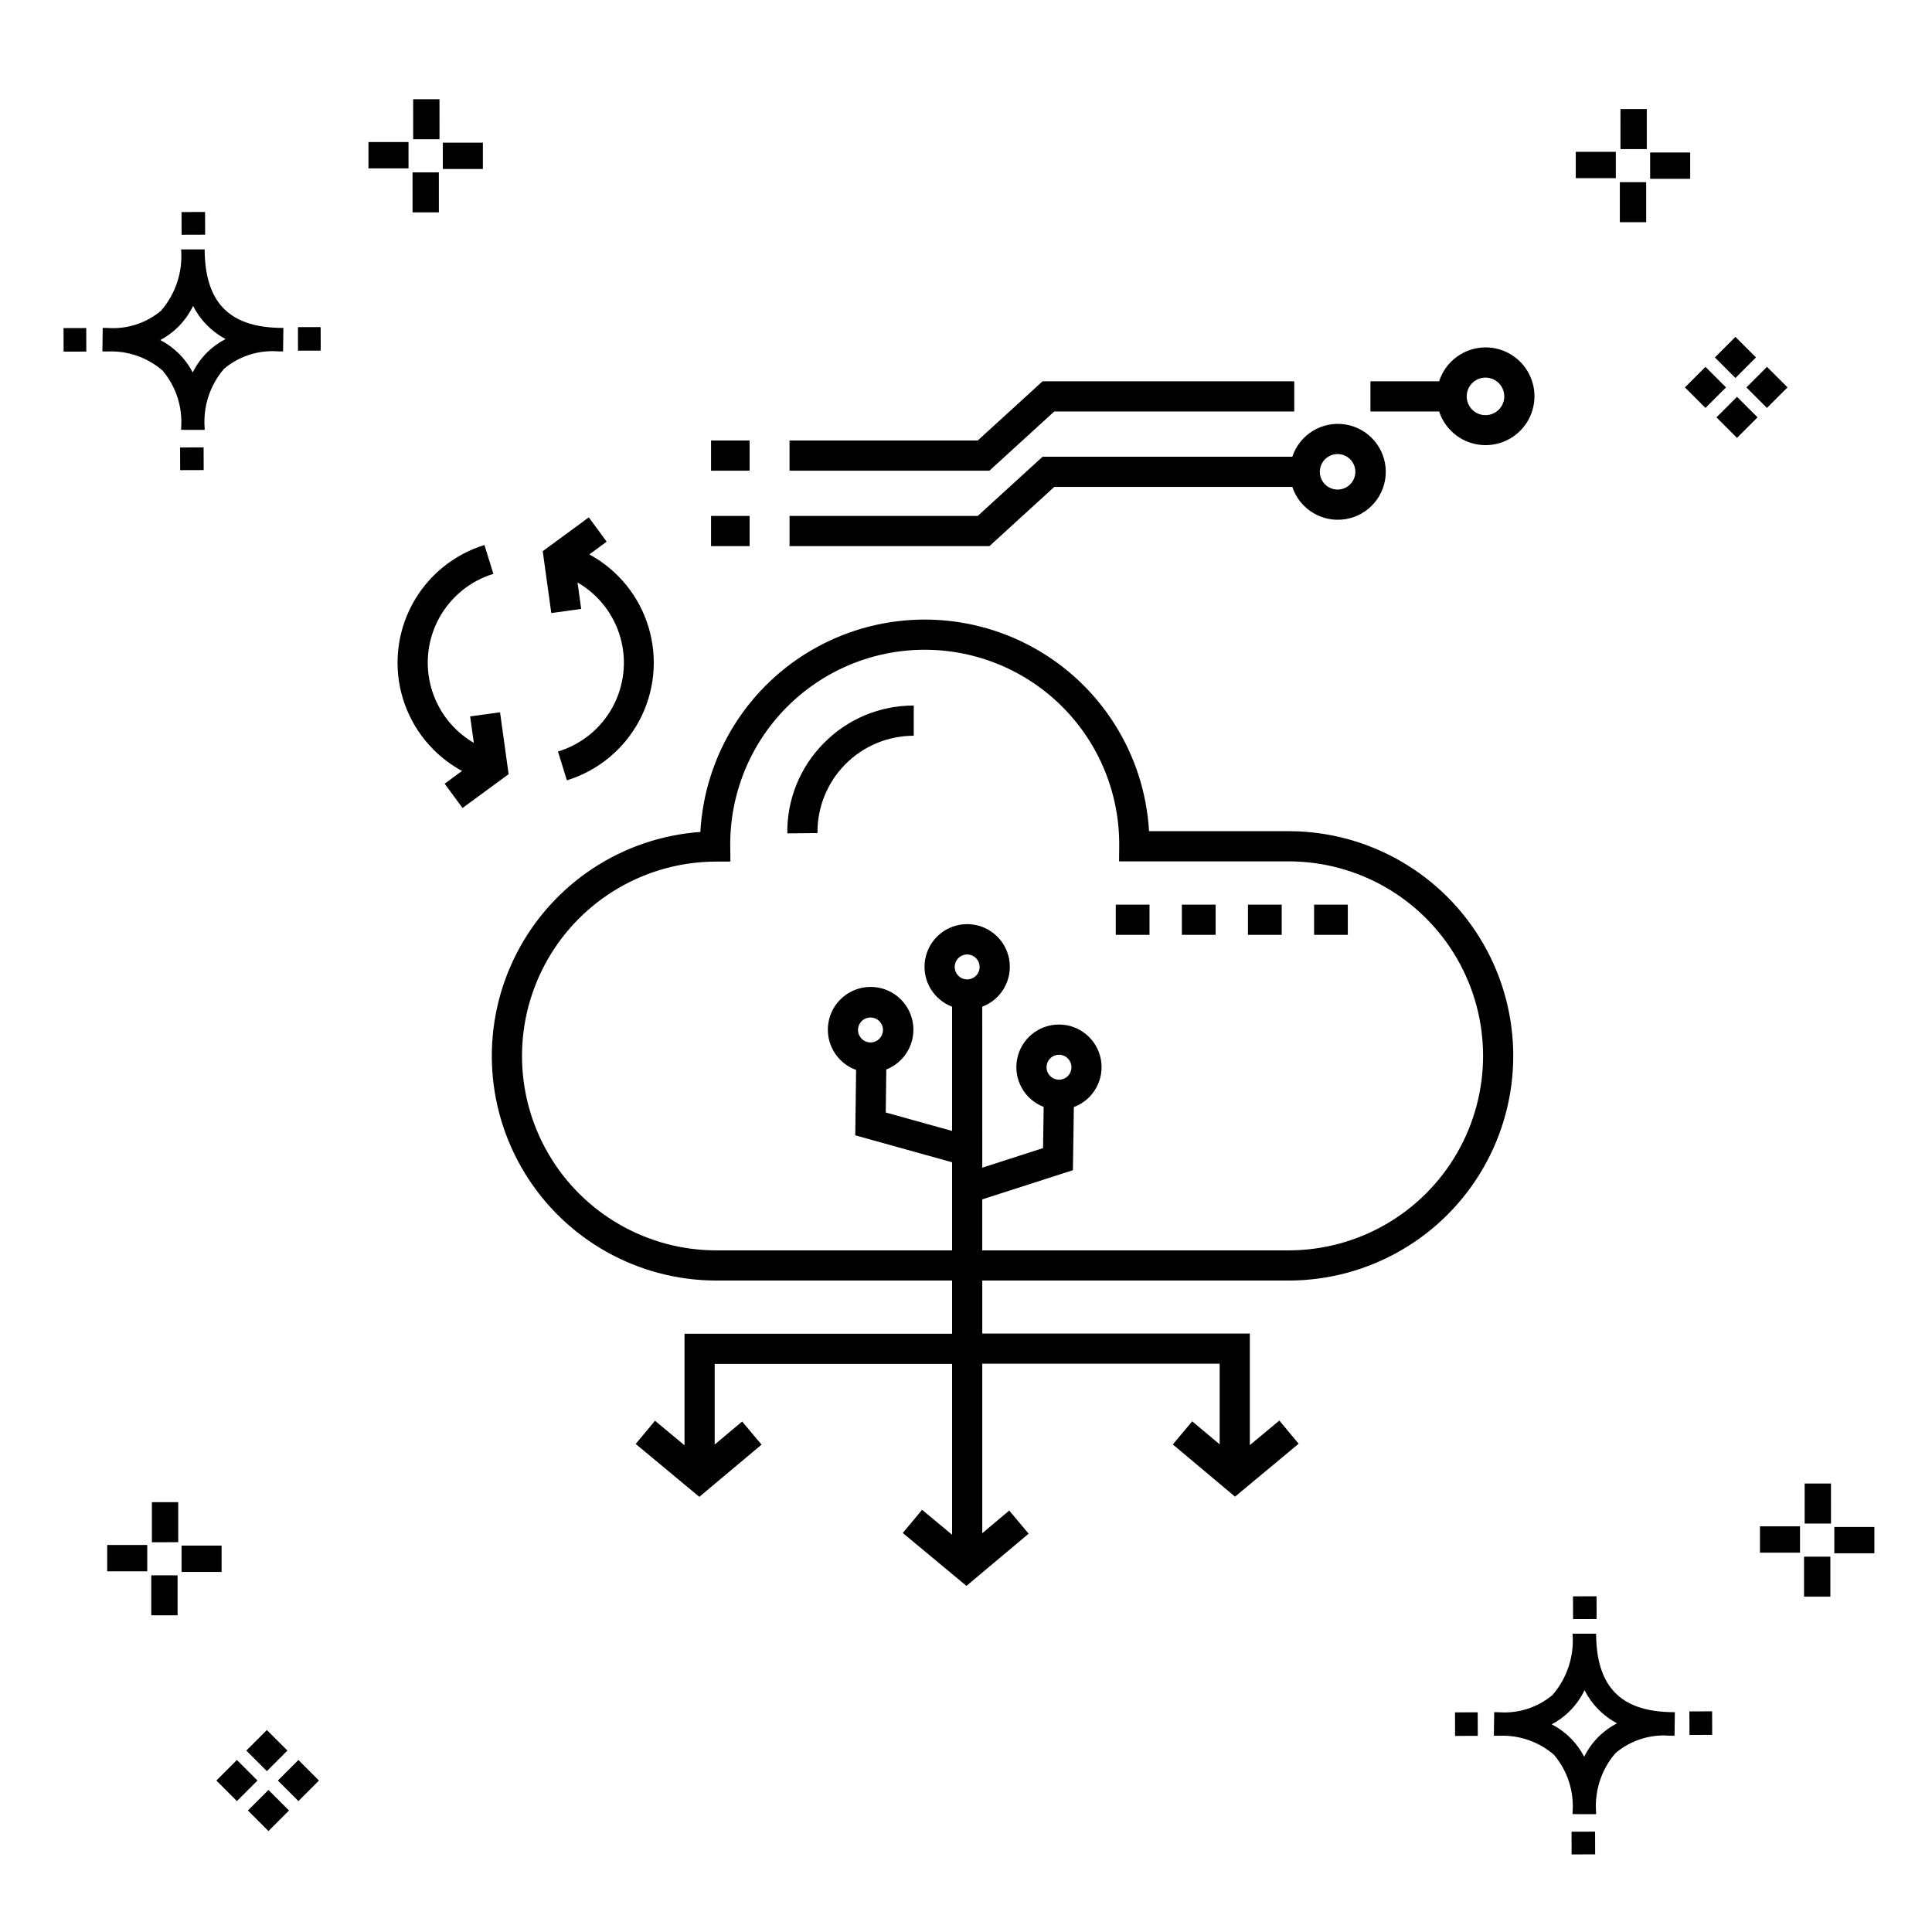
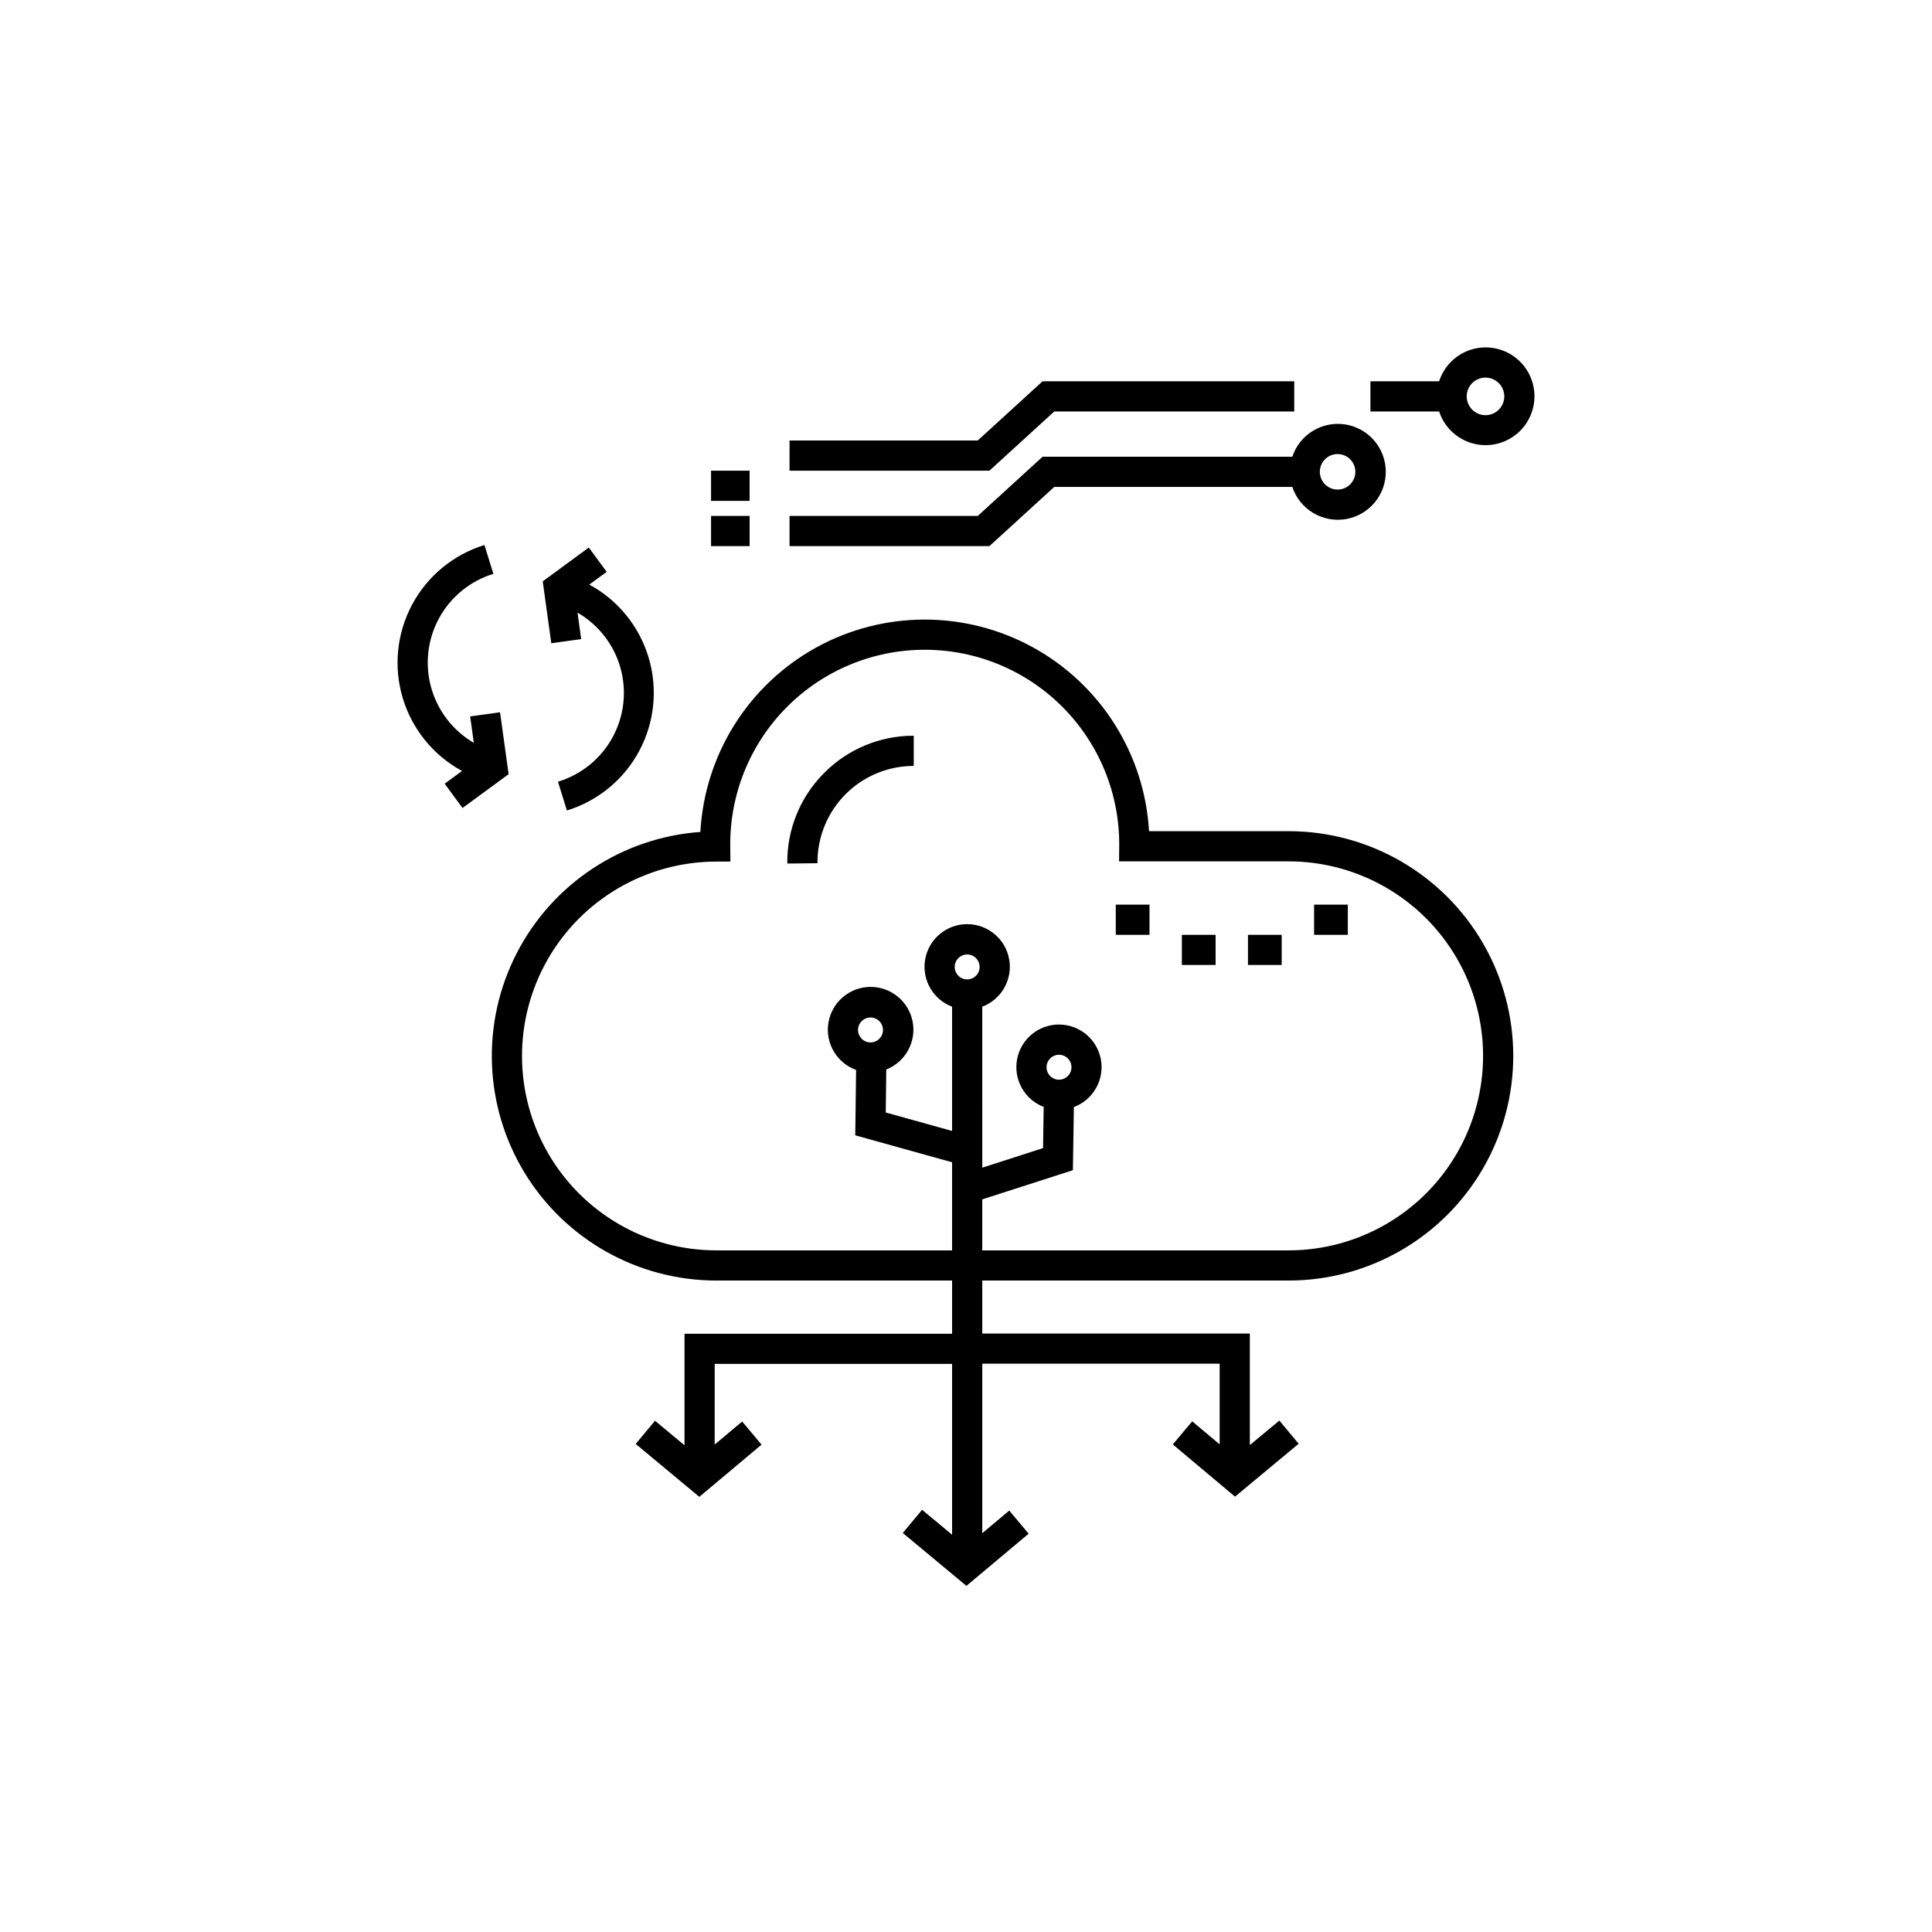
<svg xmlns="http://www.w3.org/2000/svg" fill="#000000" width="800px" height="800px" version="1.1" viewBox="144 144 512 512">
  <g>
-     <path d="m197.96 262.56 0.02 6.016-6.238 0.02-0.02-6.016zm19.738-31.68c0.434 0.023 0.93 0.008 1.402 0.02l-0.082 6.238c-0.449 0.008-0.93-0.004-1.387-0.02v-0.004c-5.172-0.379-10.285 1.277-14.254 4.617-3.746 4.352-5.598 10.023-5.141 15.75v0.449l-6.238-0.016v-0.445c0.434-5.535-1.328-11.02-4.914-15.262-4.047-3.504-9.285-5.316-14.633-5.055h-0.004c-0.434 0-0.867-0.008-1.312-0.02l0.09-6.238c0.441 0 0.879 0.008 1.309 0.02h-0.004c5.129 0.375 10.203-1.266 14.148-4.566 3.879-4.484 5.797-10.34 5.32-16.254l6.238 0.008c0.074 13.766 6.266 20.395 19.461 20.777zm-13.922 2.969h-0.004c-3.703-1.969-6.707-5.031-8.602-8.773-1.043 2.148-2.453 4.098-4.164 5.762-1.352 1.301-2.879 2.406-4.539 3.277 3.691 1.902 6.699 4.902 8.609 8.586 1.004-2.019 2.336-3.856 3.945-5.438 1.41-1.363 3.008-2.516 4.75-3.414zm-42.938-2.898 0.02 6.238 6.016-0.016-0.02-6.238zm68.137-0.273-6.019 0.016 0.02 6.238 6.019-0.016zm-30.609-24.484-0.02-6.016-6.238 0.02 0.02 6.016zm405.96 42.965 5.445 5.445-5.445 5.445-5.445-5.445zm7.941-7.941 5.445 5.445-5.445 5.445-5.445-5.445zm-16.301 0 5.445 5.445-5.445 5.445-5.445-5.445zm7.941-7.941 5.445 5.445-5.441 5.449-5.445-5.445zm-11.992-41.891h-10.613v-6.977h10.613zm-19.707-0.168h-10.613v-6.977h10.613zm8.043 11.668h-6.977v-10.602h6.977zm0.168-19.375h-6.977l-0.004-10.613h6.977zm-308.45 5.273h-10.617v-6.977h10.617zm-19.707-0.168h-10.617v-6.977h10.613zm8.043 11.664h-6.977l-0.004-10.598h6.977zm0.168-19.375h-6.977l-0.004-10.613h6.977zm300 448.52 0.02 6.016 6.238-0.02-0.02-6.016zm25.977-31.699c0.438 0.023 0.93 0.008 1.402 0.02l-0.082 6.238c-0.449 0.008-0.93-0.004-1.387-0.02-5.172-0.379-10.289 1.277-14.254 4.617-3.75 4.352-5.602 10.023-5.144 15.75v0.449l-6.238-0.016v-0.445c0.438-5.539-1.328-11.023-4.91-15.266-4.047-3.504-9.289-5.312-14.633-5.051h-0.004c-0.434 0-0.867-0.008-1.312-0.02l0.09-6.238c0.441 0 0.879 0.008 1.309 0.02h-0.004c5.129 0.371 10.203-1.266 14.145-4.566 3.879-4.484 5.797-10.34 5.32-16.254l6.238 0.008c0.074 13.762 6.266 20.395 19.461 20.773zm-13.922 2.969-0.004 0.004c-3.703-1.969-6.707-5.031-8.602-8.773-1.043 2.148-2.453 4.098-4.168 5.762-1.352 1.301-2.879 2.406-4.539 3.277 3.691 1.902 6.699 4.898 8.609 8.586 1.004-2.019 2.34-3.859 3.945-5.438 1.41-1.363 3.012-2.516 4.754-3.414zm-42.938-2.898 0.02 6.238 6.016-0.016-0.02-6.238zm68.137-0.273-6.019 0.016 0.02 6.238 6.019-0.016zm-30.609-24.48-0.02-6.016-6.238 0.02 0.02 6.016zm73.609-17.414-10.613 0.004v-6.977h10.613zm-19.707-0.164h-10.613v-6.977h10.613zm8.043 11.664h-6.977v-10.598h6.977zm0.168-19.375h-6.977l-0.004-10.613h6.977zm-414.09 70.602 5.445 5.445-5.445 5.445-5.445-5.445zm7.941-7.941 5.445 5.445-5.445 5.445-5.445-5.445zm-16.301 0 5.445 5.445-5.445 5.445-5.445-5.445zm7.941-7.941 5.445 5.445-5.445 5.445-5.445-5.445zm-11.996-41.895h-10.613v-6.973h10.613zm-19.707-0.164h-10.613v-6.977h10.613zm8.043 11.664h-6.977v-10.598h6.977zm0.168-19.375-6.977 0.004v-10.617h6.977z" />
-     <path d="m485.55 364.27h-37.043c-1.191-20.438-12.801-38.832-30.738-48.699-17.938-9.871-39.688-9.832-57.594 0.098-17.902 9.934-29.445 28.367-30.57 48.809-20.707 1.48-39.145 13.645-48.656 32.098s-8.719 40.531 2.09 58.254c10.809 17.723 30.074 28.535 50.836 28.527h62.438v14.094h-70.91v29.566l-7.82-6.504-5.117 6.144 16.859 14.02 16.492-13.832-5.141-6.129-7.281 6.109 0.004-21.379h62.914v45.273l-7.953-6.609-5.117 6.144 16.867 14.02 16.488-13.832-5.141-6.129-7.148 6v-44.922h62.91v21.379l-7.277-6.106-5.137 6.129 16.488 13.832 16.859-14.02-5.117-6.144-7.82 6.504v-29.57h-70.906v-14.039h81.242c21.258-0.027 40.887-11.379 51.508-29.793 10.621-18.41 10.621-41.09 0-59.5-10.621-18.414-30.25-29.77-51.508-29.793zm0 111.09h-81.242v-13.512l24.023-7.734 0.25-16.73h-0.004c5.109-1.902 8.129-7.188 7.176-12.555-0.953-5.367-5.606-9.289-11.059-9.316-5.449-0.031-10.145 3.84-11.156 9.199-1.008 5.359 1.953 10.672 7.043 12.629l-0.16 10.918-16.109 5.188-0.004-42.664c5.106-1.93 8.105-7.234 7.121-12.605-0.98-5.371-5.66-9.27-11.117-9.27-5.461 0-10.141 3.898-11.121 9.27-0.98 5.371 2.016 10.676 7.121 12.605v32.926l-17.582-4.887 0.145-11.391c5.098-2.008 8.031-7.367 6.973-12.742-1.059-5.375-5.809-9.223-11.285-9.145-5.477 0.082-10.113 4.062-11.02 9.465s2.18 10.676 7.332 12.535l-0.223 17.328 25.66 7.141v23.348h-62.438c-18.371 0.008-35.352-9.766-44.574-25.652-9.223-15.887-9.285-35.484-0.168-51.43 9.117-15.945 26.039-25.832 44.406-25.945l4.027-0.016-0.043-4.027v0.004c-0.148-13.762 5.211-27.012 14.887-36.797 9.676-9.789 22.863-15.297 36.625-15.305 13.762-0.008 26.953 5.484 36.641 15.262 9.688 9.773 15.062 23.02 14.93 36.781l-0.039 4.039h44.988l-0.004-0.004c18.402 0.023 35.395 9.852 44.586 25.793 9.195 15.938 9.195 35.566 0 51.508-9.191 15.938-26.184 25.766-44.586 25.789zm-88.547-75.113c0-1.34 0.805-2.543 2.043-3.055 1.234-0.512 2.656-0.227 3.598 0.719 0.945 0.945 1.23 2.367 0.719 3.602-0.512 1.234-1.715 2.039-3.051 2.039-1.828 0-3.309-1.48-3.309-3.305zm24.34 26.578c0-1.336 0.805-2.539 2.039-3.051s2.656-0.23 3.602 0.715c0.945 0.945 1.227 2.367 0.719 3.602-0.512 1.234-1.719 2.039-3.055 2.043-1.824-0.004-3.305-1.484-3.305-3.309zm-49.957-9.875h-0.004c0-1.336 0.809-2.543 2.043-3.055 1.234-0.512 2.66-0.23 3.606 0.715 0.945 0.945 1.227 2.371 0.715 3.606-0.512 1.234-1.715 2.043-3.055 2.043-1.824-0.004-3.305-1.484-3.309-3.309zm-92.598-67.785-12.211 8.965-4.734-6.441 4.598-3.375v-0.004c-7.574-4.106-13.219-11.039-15.703-19.293-2.481-8.25-1.598-17.148 2.457-24.75 4.055-7.606 10.953-13.293 19.188-15.832l2.367 7.637v0.004c-6.133 1.879-11.285 6.078-14.367 11.703-3.078 5.625-3.844 12.23-2.129 18.406 1.715 6.18 5.773 11.445 11.312 14.68l-0.969-7.004 7.918-1.094zm127.42-80.43h-52.973v-7.996h49.871l17.188-15.691h66.695v7.996h-63.594zm131.46-32.672c-5.606 0.02-10.562 3.644-12.285 8.984h-18.203v7.996h18.203c1.516 4.629 5.5 8.02 10.312 8.77 4.812 0.754 9.641-1.258 12.496-5.203 2.856-3.945 3.254-9.16 1.035-13.496-2.223-4.336-6.688-7.059-11.559-7.051zm0 17.961v0.004c-2.016 0-3.832-1.215-4.602-3.078-0.77-1.859-0.344-4.004 1.078-5.43 1.426-1.422 3.57-1.848 5.43-1.078 1.863 0.77 3.078 2.586 3.078 4.602-0.004 2.75-2.234 4.981-4.984 4.984zm-114.27 19.008h63.078v0.004c1.965 5.918 7.93 9.539 14.086 8.547 6.156-0.996 10.684-6.309 10.684-12.547 0-6.234-4.527-11.547-10.684-12.543-6.156-0.992-12.121 2.629-14.086 8.547h-66.176l-17.188 15.691h-49.875v7.996h52.973zm75.078-8.707v0.004c1.906 0 3.621 1.148 4.352 2.906 0.727 1.762 0.324 3.785-1.02 5.133-1.348 1.348-3.375 1.75-5.133 1.02-1.762-0.727-2.906-2.445-2.906-4.352 0-2.598 2.109-4.707 4.707-4.707zm-155.82 24.402h-10.219v-7.996h10.219zm149.59 95.012h8.938v7.996h-8.938zm-52.555 0h8.941v7.996h-8.941zm17.516 0h8.941v7.996h-8.941zm17.516 0h8.941v7.996h-8.941zm-132.07-115h-10.219v-7.996h10.219zm19.684 72.18c6.277-6.379 14.863-9.961 23.816-9.938v8c-6.812 0-13.344 2.723-18.137 7.566-4.793 4.848-7.445 11.406-7.375 18.219l-7.996 0.086c-0.121-8.957 3.375-17.582 9.691-23.934zm-72.238-34.453-2.269-16.395 12.211-8.965 4.734 6.441-4.598 3.379c7.574 4.106 13.219 11.039 15.699 19.293 2.484 8.25 1.602 17.148-2.453 24.75-4.055 7.602-10.953 13.293-19.188 15.828l-2.367-7.637c6.152-1.855 11.336-6.051 14.434-11.684 3.094-5.633 3.859-12.254 2.133-18.445-1.73-6.188-5.816-11.453-11.383-14.668l0.969 7.012z" />
+     <path d="m485.55 364.27h-37.043c-1.191-20.438-12.801-38.832-30.738-48.699-17.938-9.871-39.688-9.832-57.594 0.098-17.902 9.934-29.445 28.367-30.57 48.809-20.707 1.48-39.145 13.645-48.656 32.098s-8.719 40.531 2.09 58.254c10.809 17.723 30.074 28.535 50.836 28.527h62.438v14.094h-70.91v29.566l-7.82-6.504-5.117 6.144 16.859 14.02 16.492-13.832-5.141-6.129-7.281 6.109 0.004-21.379h62.914v45.273l-7.953-6.609-5.117 6.144 16.867 14.02 16.488-13.832-5.141-6.129-7.148 6v-44.922h62.91v21.379l-7.277-6.106-5.137 6.129 16.488 13.832 16.859-14.02-5.117-6.144-7.82 6.504v-29.57h-70.906v-14.039h81.242c21.258-0.027 40.887-11.379 51.508-29.793 10.621-18.41 10.621-41.09 0-59.5-10.621-18.414-30.25-29.77-51.508-29.793zm0 111.09h-81.242v-13.512l24.023-7.734 0.25-16.73h-0.004c5.109-1.902 8.129-7.188 7.176-12.555-0.953-5.367-5.606-9.289-11.059-9.316-5.449-0.031-10.145 3.84-11.156 9.199-1.008 5.359 1.953 10.672 7.043 12.629l-0.16 10.918-16.109 5.188-0.004-42.664c5.106-1.93 8.105-7.234 7.121-12.605-0.98-5.371-5.66-9.27-11.117-9.27-5.461 0-10.141 3.898-11.121 9.27-0.98 5.371 2.016 10.676 7.121 12.605v32.926l-17.582-4.887 0.145-11.391c5.098-2.008 8.031-7.367 6.973-12.742-1.059-5.375-5.809-9.223-11.285-9.145-5.477 0.082-10.113 4.062-11.02 9.465s2.18 10.676 7.332 12.535l-0.223 17.328 25.66 7.141v23.348h-62.438c-18.371 0.008-35.352-9.766-44.574-25.652-9.223-15.887-9.285-35.484-0.168-51.43 9.117-15.945 26.039-25.832 44.406-25.945l4.027-0.016-0.043-4.027v0.004c-0.148-13.762 5.211-27.012 14.887-36.797 9.676-9.789 22.863-15.297 36.625-15.305 13.762-0.008 26.953 5.484 36.641 15.262 9.688 9.773 15.062 23.02 14.93 36.781l-0.039 4.039h44.988l-0.004-0.004c18.402 0.023 35.395 9.852 44.586 25.793 9.195 15.938 9.195 35.566 0 51.508-9.191 15.938-26.184 25.766-44.586 25.789zm-88.547-75.113c0-1.34 0.805-2.543 2.043-3.055 1.234-0.512 2.656-0.227 3.598 0.719 0.945 0.945 1.23 2.367 0.719 3.602-0.512 1.234-1.715 2.039-3.051 2.039-1.828 0-3.309-1.48-3.309-3.305zm24.34 26.578c0-1.336 0.805-2.539 2.039-3.051s2.656-0.23 3.602 0.715c0.945 0.945 1.227 2.367 0.719 3.602-0.512 1.234-1.719 2.039-3.055 2.043-1.824-0.004-3.305-1.484-3.305-3.309zm-49.957-9.875h-0.004c0-1.336 0.809-2.543 2.043-3.055 1.234-0.512 2.66-0.23 3.606 0.715 0.945 0.945 1.227 2.371 0.715 3.606-0.512 1.234-1.715 2.043-3.055 2.043-1.824-0.004-3.305-1.484-3.309-3.309zm-92.598-67.785-12.211 8.965-4.734-6.441 4.598-3.375v-0.004c-7.574-4.106-13.219-11.039-15.703-19.293-2.481-8.25-1.598-17.148 2.457-24.75 4.055-7.606 10.953-13.293 19.188-15.832l2.367 7.637v0.004c-6.133 1.879-11.285 6.078-14.367 11.703-3.078 5.625-3.844 12.23-2.129 18.406 1.715 6.18 5.773 11.445 11.312 14.68l-0.969-7.004 7.918-1.094zm127.42-80.43h-52.973v-7.996h49.871l17.188-15.691h66.695v7.996h-63.594zm131.46-32.672c-5.606 0.02-10.562 3.644-12.285 8.984h-18.203v7.996h18.203c1.516 4.629 5.5 8.02 10.312 8.77 4.812 0.754 9.641-1.258 12.496-5.203 2.856-3.945 3.254-9.16 1.035-13.496-2.223-4.336-6.688-7.059-11.559-7.051zm0 17.961v0.004c-2.016 0-3.832-1.215-4.602-3.078-0.77-1.859-0.344-4.004 1.078-5.43 1.426-1.422 3.57-1.848 5.43-1.078 1.863 0.77 3.078 2.586 3.078 4.602-0.004 2.75-2.234 4.981-4.984 4.984zm-114.27 19.008h63.078v0.004c1.965 5.918 7.93 9.539 14.086 8.547 6.156-0.996 10.684-6.309 10.684-12.547 0-6.234-4.527-11.547-10.684-12.543-6.156-0.992-12.121 2.629-14.086 8.547h-66.176l-17.188 15.691h-49.875v7.996h52.973zm75.078-8.707v0.004c1.906 0 3.621 1.148 4.352 2.906 0.727 1.762 0.324 3.785-1.02 5.133-1.348 1.348-3.375 1.75-5.133 1.02-1.762-0.727-2.906-2.445-2.906-4.352 0-2.598 2.109-4.707 4.707-4.707zm-155.82 24.402h-10.219v-7.996h10.219zm149.59 95.012h8.938v7.996h-8.938zm-52.555 0h8.941v7.996h-8.941m17.516 0h8.941v7.996h-8.941zm17.516 0h8.941v7.996h-8.941zm-132.07-115h-10.219v-7.996h10.219zm19.684 72.18c6.277-6.379 14.863-9.961 23.816-9.938v8c-6.812 0-13.344 2.723-18.137 7.566-4.793 4.848-7.445 11.406-7.375 18.219l-7.996 0.086c-0.121-8.957 3.375-17.582 9.691-23.934zm-72.238-34.453-2.269-16.395 12.211-8.965 4.734 6.441-4.598 3.379c7.574 4.106 13.219 11.039 15.699 19.293 2.484 8.25 1.602 17.148-2.453 24.75-4.055 7.602-10.953 13.293-19.188 15.828l-2.367-7.637c6.152-1.855 11.336-6.051 14.434-11.684 3.094-5.633 3.859-12.254 2.133-18.445-1.73-6.188-5.816-11.453-11.383-14.668l0.969 7.012z" />
  </g>
</svg>